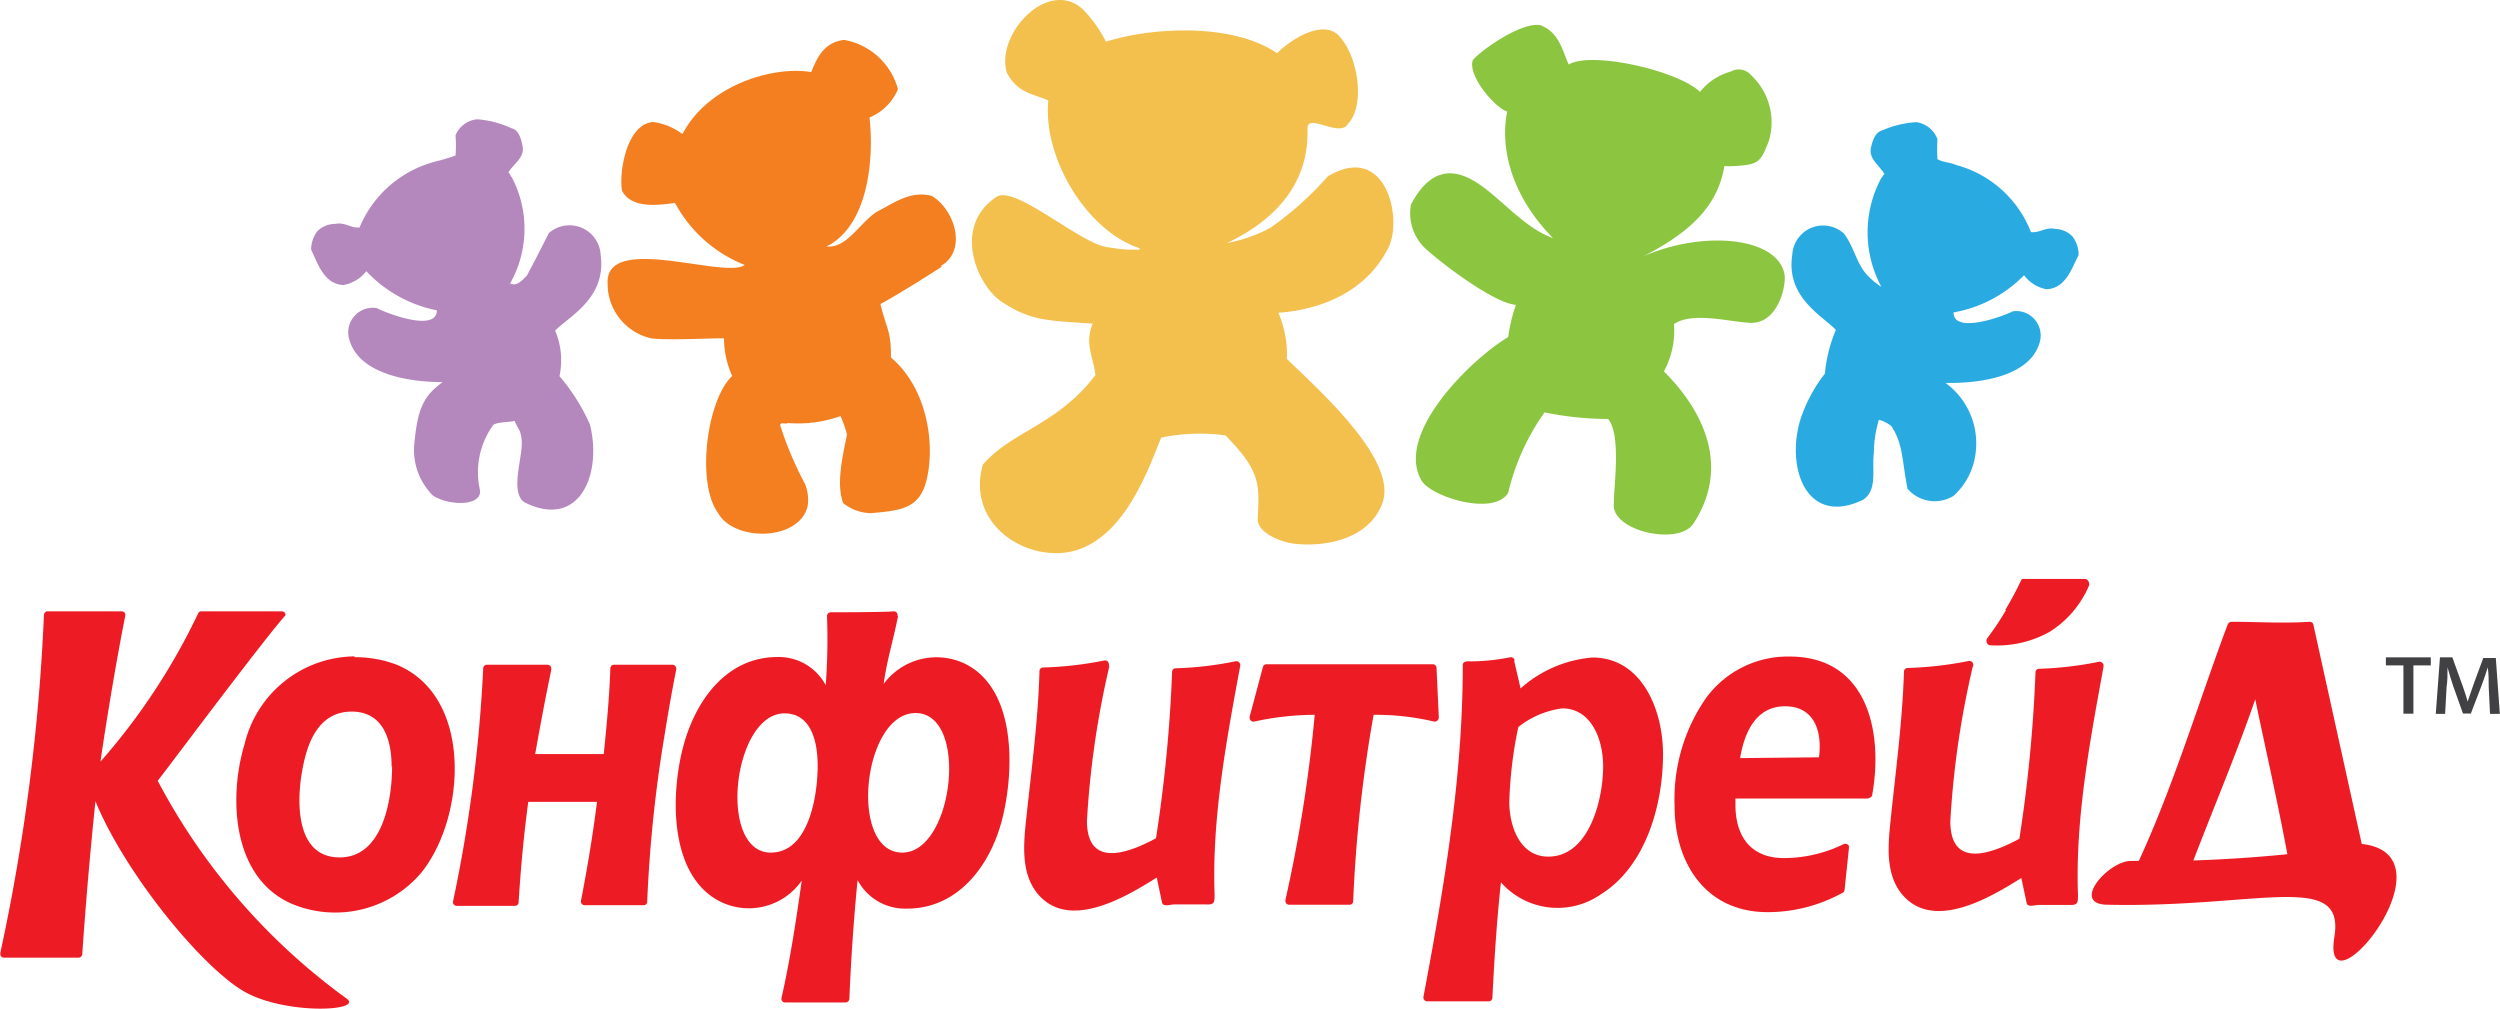
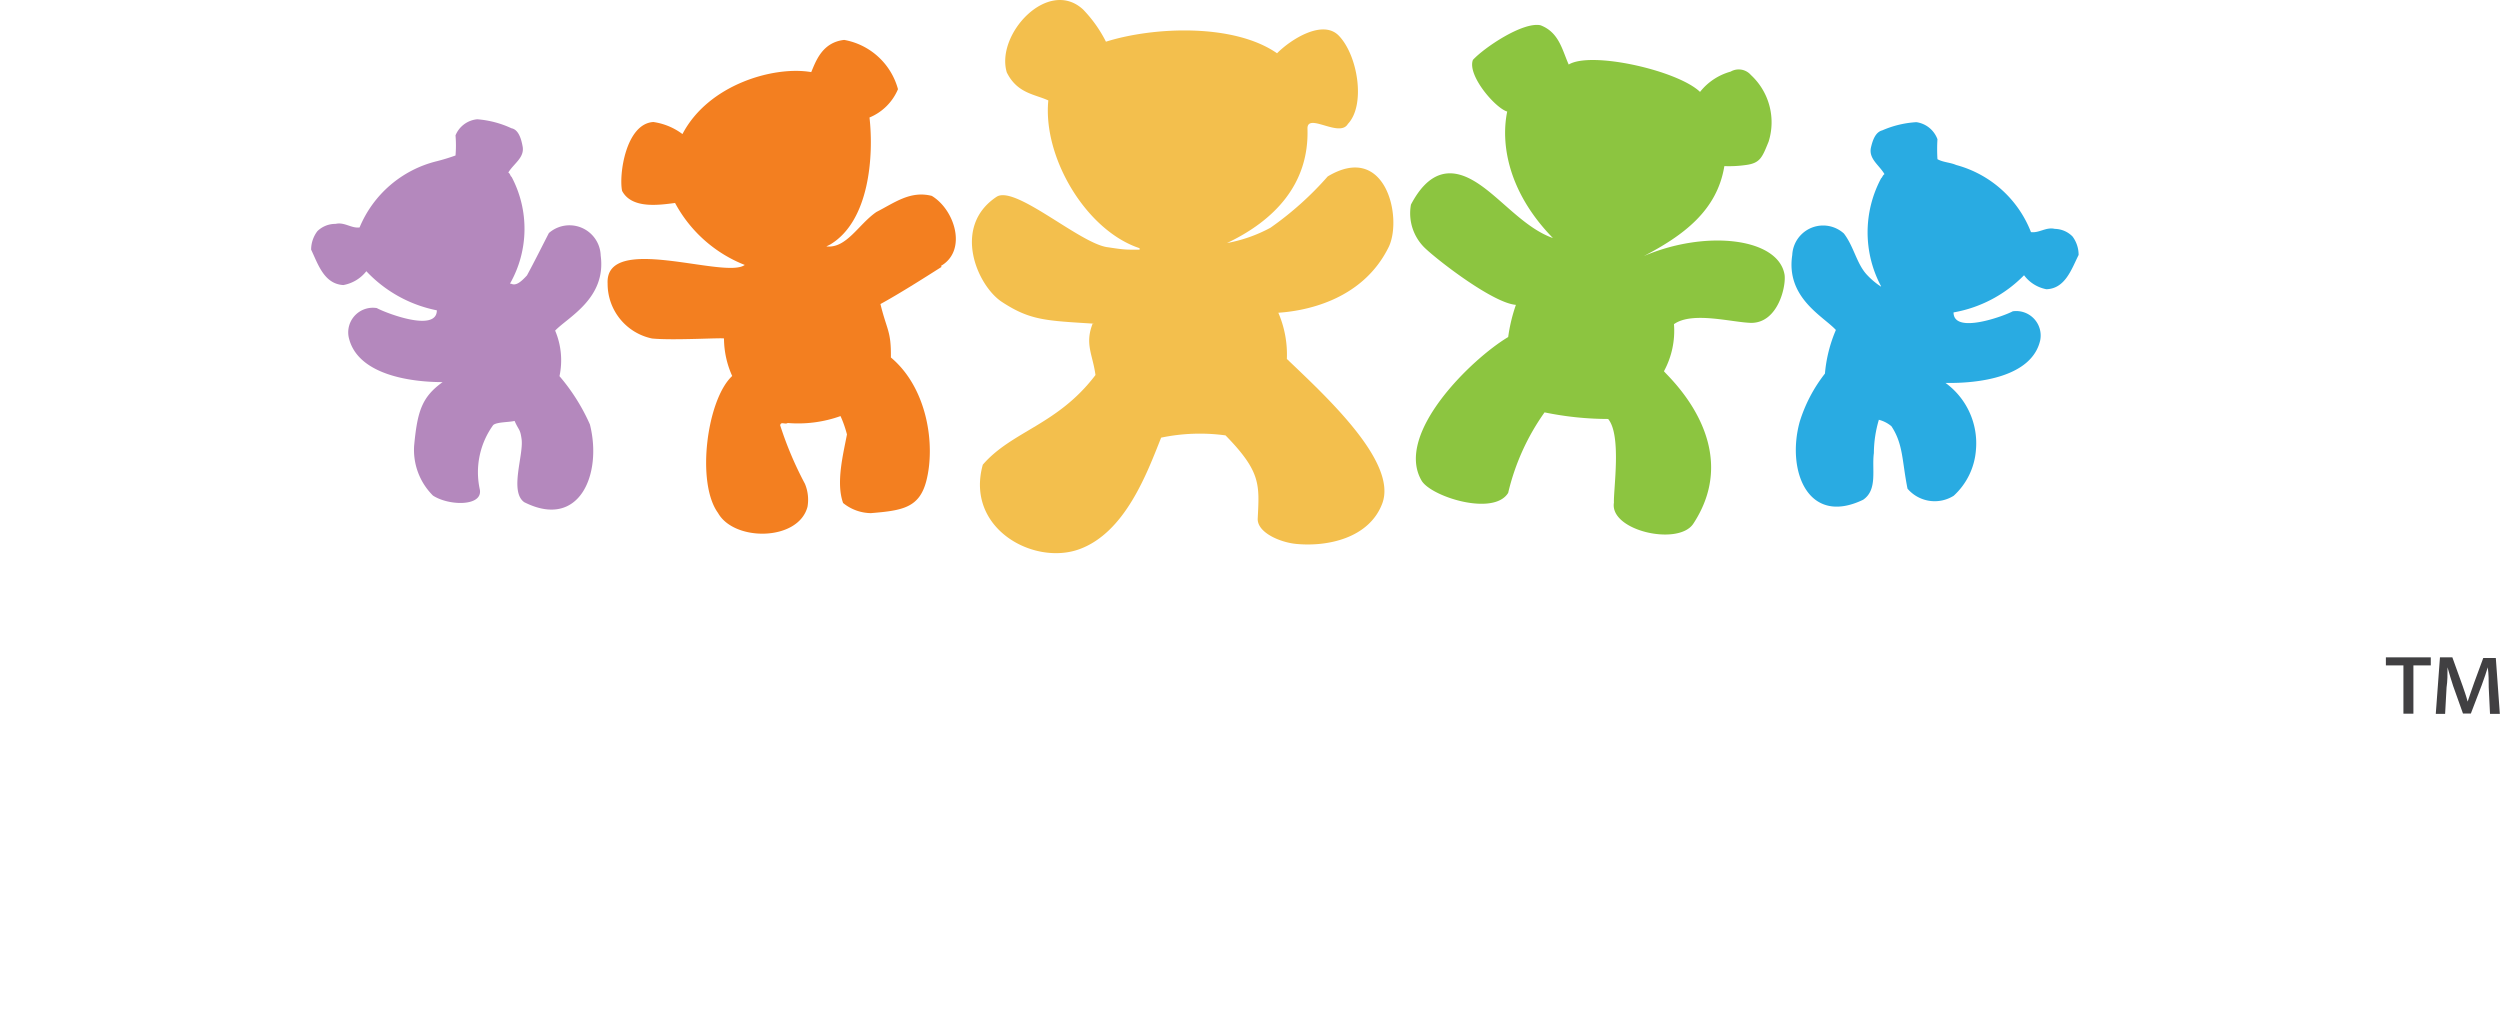
<svg xmlns="http://www.w3.org/2000/svg" id="Layer_1" data-name="Layer 1" viewBox="0 0 155.32 62.66">
  <defs>
    <style>.cls-1{fill:#ed1c24;}.cls-2{fill:#414042;}.cls-3{fill:#f3bf4d;}.cls-3,.cls-4,.cls-5,.cls-6,.cls-7{fill-rule:evenodd;}.cls-4{fill:#f37f20;}.cls-5{fill:#b488bd;}.cls-6{fill:#8cc540;}.cls-7{fill:#29abe2;}</style>
  </defs>
-   <path class="cls-1" d="M344.56,414.63a20.86,20.86,0,0,0,1-1.87h0a.1.1,0,0,1,.09-.06h3.87a.19.19,0,0,1,.15.07.35.35,0,0,1,.1.33,6.27,6.27,0,0,1-2.46,2.89,6.69,6.69,0,0,1-3.66.83.24.24,0,0,1-.2-.1.31.31,0,0,1,0-.35,16.44,16.44,0,0,0,1.16-1.74Zm-121.65.08h4.65a.23.23,0,0,1,.21.24c-.53,2.65-1.15,6.36-1.55,9.1a39.83,39.83,0,0,0,6.07-9.21.21.21,0,0,1,.2-.13h5a.23.23,0,0,1,.23.24c-1.38,1.55-7.08,9.18-7.94,10.29a39.38,39.38,0,0,0,11.75,13.54c1,.75-3.54,1-6.16-.33s-7.58-7.36-9.46-11.94c-.33,3.17-.6,6.32-.82,9.5a.24.24,0,0,1-.24.22H220.2A.23.23,0,0,1,220,436s0-.05,0-.07a124.2,124.2,0,0,0,2.71-21c0-.17.21-.23.21-.23Zm21.4,9.64c0-1.66-.52-3.41-2.48-3.41s-2.69,1.77-3,3.29c-.42,1.92-.64,5.77,2.25,5.77,2.71,0,3.26-3.65,3.26-5.65ZM242,417.56a7.23,7.23,0,0,1,2.58.45c4.83,1.94,4.34,9.51,1.58,12.93v0a7,7,0,0,1-7.91,2c-3.84-1.54-4.1-6.61-3.07-10a7.1,7.1,0,0,1,6.83-5.43Zm8.19.47H254a.23.23,0,0,1,.23.24.56.56,0,0,1,0,.07c-.36,1.73-.69,3.48-1,5.24h4.26c.18-1.77.35-3.55.41-5.31a.23.23,0,0,1,.22-.24h3.65a.23.23,0,0,1,.22.24.12.12,0,0,1,0,.07c-.27,1.36-.5,2.68-.7,3.93a83.51,83.51,0,0,0-1.1,10.47.22.22,0,0,1-.22.23H256.3a.24.24,0,0,1-.23-.25v0c.4-2.06.74-4.1,1-6.17h-4.27c-.28,2.07-.47,4.16-.6,6.24a.23.23,0,0,1-.24.22h-3.61a.24.24,0,0,1-.23-.25v0h0A90.58,90.58,0,0,0,250,418.27a.23.23,0,0,1,.22-.24Zm26.67,3c-3.29,0-4.18,8.67-.82,8.67h0c3.19,0,4.17-8.67.82-8.67Zm-6.08,3.28c0-1.46-.38-3.26-2.06-3.26-3.21,0-4.18,8.65-.85,8.65,2.38,0,2.91-3.6,2.91-5.39Zm5-9.34c-.31,1.6-.67,2.63-.9,4.25A4.09,4.09,0,0,1,280,418c3.13,1.61,3,6.62,2.25,9.6s-2.8,5.58-5.91,5.58a3.34,3.34,0,0,1-3.08-1.77c-.24,2.44-.41,4.91-.51,7.37a.24.24,0,0,1-.23.23h-3.78a.23.23,0,0,1-.2-.31c.54-2.39.91-4.84,1.25-7.26a4,4,0,0,1-5.07,1.3c-3.18-1.61-3.08-6.63-2.3-9.6s2.75-5.59,5.86-5.59a3.3,3.3,0,0,1,3,1.75,38.26,38.26,0,0,0,.08-4.28.24.24,0,0,1,.21-.25s3.48,0,3.93-.06a.23.23,0,0,1,.23.31Zm13.12,3.16a55.85,55.85,0,0,0-1.39,9.59c0,3,2.6,2,4.29,1.09a89.47,89.47,0,0,0,1-10.32.22.22,0,0,1,.21-.24h0a21.45,21.45,0,0,0,3.75-.44.24.24,0,0,1,.27.21.14.14,0,0,1,0,.09c-.85,4.61-1.76,9.44-1.59,14.16,0,.54,0,.68-.56.65h-.6c-.31,0-.6,0-.9,0l-.46,0h0c-.21,0-.69.18-.75-.13h0l-.32-1.54c-1.93,1.21-5.47,3.34-7.41,1h0c-1-1.23-.88-2.92-.73-4.4h0c.33-3.15.76-6.25.85-9.41a.23.23,0,0,1,.23-.24h0a22.24,22.24,0,0,0,3.82-.44.24.24,0,0,1,.26.21.2.2,0,0,1,0,.11Zm9.75-.13H309a.23.23,0,0,1,.23.24h0l.14,3.05a.26.26,0,0,1-.22.27h-.07a15.83,15.83,0,0,0-3.76-.42,86.19,86.19,0,0,0-1.27,11.57.22.22,0,0,1-.22.23h-3.76a.23.23,0,0,1-.23-.25v-.05a89.33,89.33,0,0,0,1.82-11.5,17.76,17.76,0,0,0-3.76.42.24.24,0,0,1-.28-.19.49.49,0,0,1,0-.12h0l.82-3.07a.22.22,0,0,1,.22-.18Zm15.66,3.9a25.91,25.91,0,0,0-.56,4.64c0,1.55.67,3.41,2.42,3.41,2.54,0,3.41-3.54,3.41-5.61,0-1.62-.7-3.6-2.55-3.6a5.54,5.54,0,0,0-2.72,1.16Zm-.26-4.12.4,1.72a7.66,7.66,0,0,1,4.46-1.92c3.08,0,4.39,3.25,4.39,6,0,3.21-1.1,7-3.86,8.71h0a4.7,4.7,0,0,1-6.21-.74c-.26,2.38-.41,4.77-.53,7.16a.23.23,0,0,1-.21.23h-3.85a.24.24,0,0,1-.22-.3c1.28-6.81,2.44-13.61,2.44-20.58,0-.28.31-.24.5-.24a12.78,12.78,0,0,0,2.47-.26.24.24,0,0,1,.25.2Zm18.94,6v0c.21-1.6-.28-3.17-2.11-3.17s-2.53,1.66-2.79,3.22Zm3.07,2.56h-8.26v0h0v.4c0,2,1,3.3,3,3.3a8.47,8.47,0,0,0,3.73-.87.25.25,0,0,1,.32.12v.14l-.27,2.58a.23.23,0,0,1-.15.2,9.62,9.62,0,0,1-4.64,1.19c-3.8,0-5.77-3-5.77-6.58h0a11,11,0,0,1,1.95-6.72,6.3,6.3,0,0,1,5.2-2.58c4.84,0,5.82,4.7,5.13,8.57,0,.12-.11.21-.21.21Zm6.48-8.18a55.85,55.85,0,0,0-1.39,9.59c0,3,2.6,2,4.29,1.09a89.47,89.47,0,0,0,1-10.32.22.22,0,0,1,.21-.24h0a21.56,21.56,0,0,0,3.75-.44.26.26,0,0,1,.27.21v.09c-.84,4.61-1.76,9.44-1.59,14.16,0,.54,0,.68-.57.65H348c-.31,0-.6,0-.89,0l-.48,0h0c-.21,0-.69.18-.74-.13h0l-.33-1.54c-1.93,1.21-5.48,3.34-7.42,1-1-1.23-.87-2.92-.72-4.4h0c.32-3.15.75-6.25.85-9.41a.23.23,0,0,1,.22-.24h0a22.24,22.24,0,0,0,3.82-.44.24.24,0,0,1,.26.21.4.4,0,0,1,0,.11Zm24.17,11c-1-4.54-2-9.06-3-13.6h0a.23.23,0,0,0-.24-.2c-1.61.11-3.24,0-4.86,0h0a.27.27,0,0,0-.23.17c-1.83,4.89-3.33,9.93-5.52,14.69h-.56c-1.41.08-3.71,2.73-1.34,2.72,9.38.2,14.73-2.14,14.05,2-.85,5.23,7.74-5.13,1.68-5.78Zm-6.62-9c.67,3.21,1.4,6.42,2,9.64q-2.88.29-5.84.39c1.28-3.34,2.68-6.64,3.84-10Z" transform="translate(-219.98 -376.73)" />
  <path class="cls-2" d="M371,417.57v.5h-1.08v3h-.62v-3h-1.09v-.5Z" transform="translate(-219.98 -376.73)" />
  <path class="cls-2" d="M371.57,417.57h.77l.63,1.75c.09.26.24.68.32,1h0c.08-.26.28-.81.41-1.19l.56-1.52h.78l.25,3.47h-.61l-.08-1.65c0-.38,0-.82-.06-1.24h0c-.09.31-.19.59-.38,1.12l-.67,1.75H373l-.61-1.71c-.11-.33-.26-.83-.35-1.16h0c0,.41,0,.87-.06,1.25l-.09,1.64h-.58Z" transform="translate(-219.98 -376.73)" />
  <path class="cls-3" d="M287.87,396.82c-.51,1.29,0,1.93.17,3.21-2.36,3.11-5.18,3.47-7,5.57-1.1,3.95,3.15,6.29,6,5.25s4.2-4.72,5.08-6.93a11.78,11.78,0,0,1,4-.14c2.22,2.27,2.1,3.07,2,5.16-.05.85,1.33,1.47,2.36,1.58,2,.2,4.56-.37,5.37-2.49,1-2.58-3.52-6.7-5.92-9a6.55,6.55,0,0,0-.53-2.87c1.38-.09,5.18-.63,6.87-4.11.85-1.83-.21-6.51-3.8-4.36a20,20,0,0,1-3.56,3.19,9.15,9.15,0,0,1-2.7.95c2.91-1.38,5.12-3.64,5-7.12,0-1,2,.6,2.51-.28,1.11-1.16.63-4.23-.55-5.47-1-1.06-3,.22-3.85,1.08-2.69-1.87-7.68-1.65-10.63-.72a8.15,8.15,0,0,0-1.42-2c-2.17-2-5.45,1.54-4.74,3.91.65,1.31,1.74,1.35,2.58,1.74-.35,3.55,2.36,8.09,5.67,9.18v.09l-.55,0c-.54,0-1-.09-1.5-.16-1.75-.3-5.71-3.87-6.84-3.12-2.79,1.86-1.19,5.53.34,6.53,1.77,1.16,2.75,1.16,5.72,1.35Z" transform="translate(-219.98 -376.73)" />
  <path class="cls-4" d="M278.48,393.31c-1.13.72-2.68,1.7-3.8,2.31.4,1.64.67,1.66.65,3.32,2.29,1.92,2.77,5.47,2.2,7.67-.43,1.66-1.47,1.84-3.44,2a2.79,2.79,0,0,1-1.73-.63c-.45-1.25,0-3,.24-4.26a7,7,0,0,0-.4-1.14,7.81,7.81,0,0,1-3.28.43c-.17.11-.42-.11-.47.14a22,22,0,0,0,1.54,3.64,2.58,2.58,0,0,1,.16,1.42c-.56,2.15-4.56,2.18-5.56.39-1.38-1.89-.68-7.07.88-8.51a5.74,5.74,0,0,1-.51-2.33c-.09-.06-3.17.13-4.47,0a3.47,3.47,0,0,1-2.76-3.41c-.17-3.19,7.31-.25,8.52-1.16a8.41,8.41,0,0,1-4.33-3.85c-1,.13-2.69.38-3.29-.75-.21-1,.23-4.17,1.94-4.28a3.94,3.94,0,0,1,1.81.75c1.61-3.09,5.7-4.25,8-3.85.28-.65.67-1.85,2.05-2a4.24,4.24,0,0,1,3.34,3.06,3.28,3.28,0,0,1-1.77,1.76c.27,2.38,0,6.43-2.44,7.89l-.24.12c1.25.14,2-1.38,3.11-2.14,1.12-.57,2.1-1.34,3.44-1,1.43.86,2.22,3.39.57,4.35Z" transform="translate(-219.98 -376.73)" />
  <path class="cls-5" d="M251.66,394.36a6.89,6.89,0,0,0,.1-6.65c-.06,0-.08-.2-.2-.26.34-.57,1.05-.94.88-1.67-.08-.43-.25-1-.68-1.08a6.17,6.17,0,0,0-2.13-.56,1.62,1.62,0,0,0-1.35,1,7.48,7.48,0,0,1,0,1.25,12.33,12.33,0,0,1-1.18.36,7,7,0,0,0-4.78,4.11c-.51.07-.94-.35-1.49-.22a1.59,1.59,0,0,0-1.13.45,1.9,1.9,0,0,0-.39,1.15c.43.9.8,2.13,2,2.2a2.34,2.34,0,0,0,1.43-.86,8.2,8.2,0,0,0,4.38,2.43c0,1.4-3.21.15-3.73-.14a1.53,1.53,0,0,0-1.75,1.79c.49,2.31,3.73,2.81,5.84,2.81-1.3.93-1.57,1.83-1.77,3.94a4,4,0,0,0,1.17,3.11c1,.65,3.11.68,2.91-.38a5,5,0,0,1,.83-4c.22-.2,1-.17,1.33-.26.27.62.35.47.44,1.17.11,1-.76,3.23.16,3.88,3.43,1.73,4.86-1.75,4.08-4.83a12.2,12.2,0,0,0-1.89-3,4.73,4.73,0,0,0-.27-2.83c.8-.84,3.19-2,2.83-4.66a1.94,1.94,0,0,0-3.22-1.4c-.43.84-.9,1.78-1.36,2.63-.42.46-.71.66-1,.51Z" transform="translate(-219.98 -376.73)" />
  <path class="cls-6" d="M323.36,399.79a5.26,5.26,0,0,0,.62-2.92c1.14-.81,3.59-.11,4.8-.08,1.68,0,2.18-2.31,2.07-3-.4-2.3-4.93-2.79-8.74-1.15,2.43-1.27,4.55-2.81,5-5.59a7.54,7.54,0,0,0,1.35-.07c.88-.12,1-.47,1.4-1.45a4,4,0,0,0-1.1-4.14,1,1,0,0,0-1.26-.21,3.66,3.66,0,0,0-1.9,1.26c-1.38-1.33-6.76-2.55-8.16-1.7-.41-.92-.6-2-1.75-2.44-1.1-.23-3.5,1.39-4.2,2.15-.37.95,1.39,3,2.13,3.21-.4,1.93,0,4.95,2.84,7.86-1.91-.67-3.43-2.75-5.05-3.63-1.34-.73-2.66-.56-3.77,1.55a3,3,0,0,0,.91,2.74c.89.83,4.21,3.38,5.61,3.49a10.33,10.33,0,0,0-.48,2c-2.24,1.33-7.08,6-5.38,8.92.59,1,4.48,2.23,5.38.76a14.27,14.27,0,0,1,2.26-5,19.65,19.65,0,0,0,3.95.41c.84,1,.33,4.34.36,5.2-.28,1.74,4,2.71,4.93,1.31,3.2-4.87-1.52-9.1-1.81-9.46Z" transform="translate(-219.98 -376.73)" />
  <path class="cls-7" d="M336.85,394.52a7.12,7.12,0,0,1,0-6.71c.07-.05.1-.2.21-.26-.32-.56-1-.95-.84-1.66.1-.43.27-.95.7-1.06a6.21,6.21,0,0,1,2.12-.51,1.64,1.64,0,0,1,1.31,1.06,10.34,10.34,0,0,0,0,1.24c.36.2.8.2,1.16.36a6.91,6.91,0,0,1,4.65,4.17c.51.07.94-.33,1.48-.2a1.58,1.58,0,0,1,1.1.47,1.91,1.91,0,0,1,.38,1.15c-.44.88-.83,2.09-2,2.13a2.26,2.26,0,0,1-1.39-.87,8.09,8.09,0,0,1-4.38,2.31c0,1.39,3.17.21,3.68-.07a1.52,1.52,0,0,1,1.7,1.82c-.53,2.26-3.8,2.67-5.88,2.63a4.63,4.63,0,0,1,1.89,4.17,4.28,4.28,0,0,1-1.38,2.84,2.22,2.22,0,0,1-2.87-.44c-.35-1.75-.26-2.76-1-3.88a2,2,0,0,0-.78-.4,7.4,7.4,0,0,0-.31,2.07c-.14,1,.25,2.28-.67,2.9-3.43,1.65-4.77-1.81-3.94-4.84a9.31,9.31,0,0,1,1.57-3,8.77,8.77,0,0,1,.68-2.71c-.78-.85-3.12-2-2.71-4.66a1.92,1.92,0,0,1,3.21-1.33c.61.8.78,1.83,1.39,2.52a4.69,4.69,0,0,0,.9.77Z" transform="translate(-219.98 -376.73)" />
</svg>